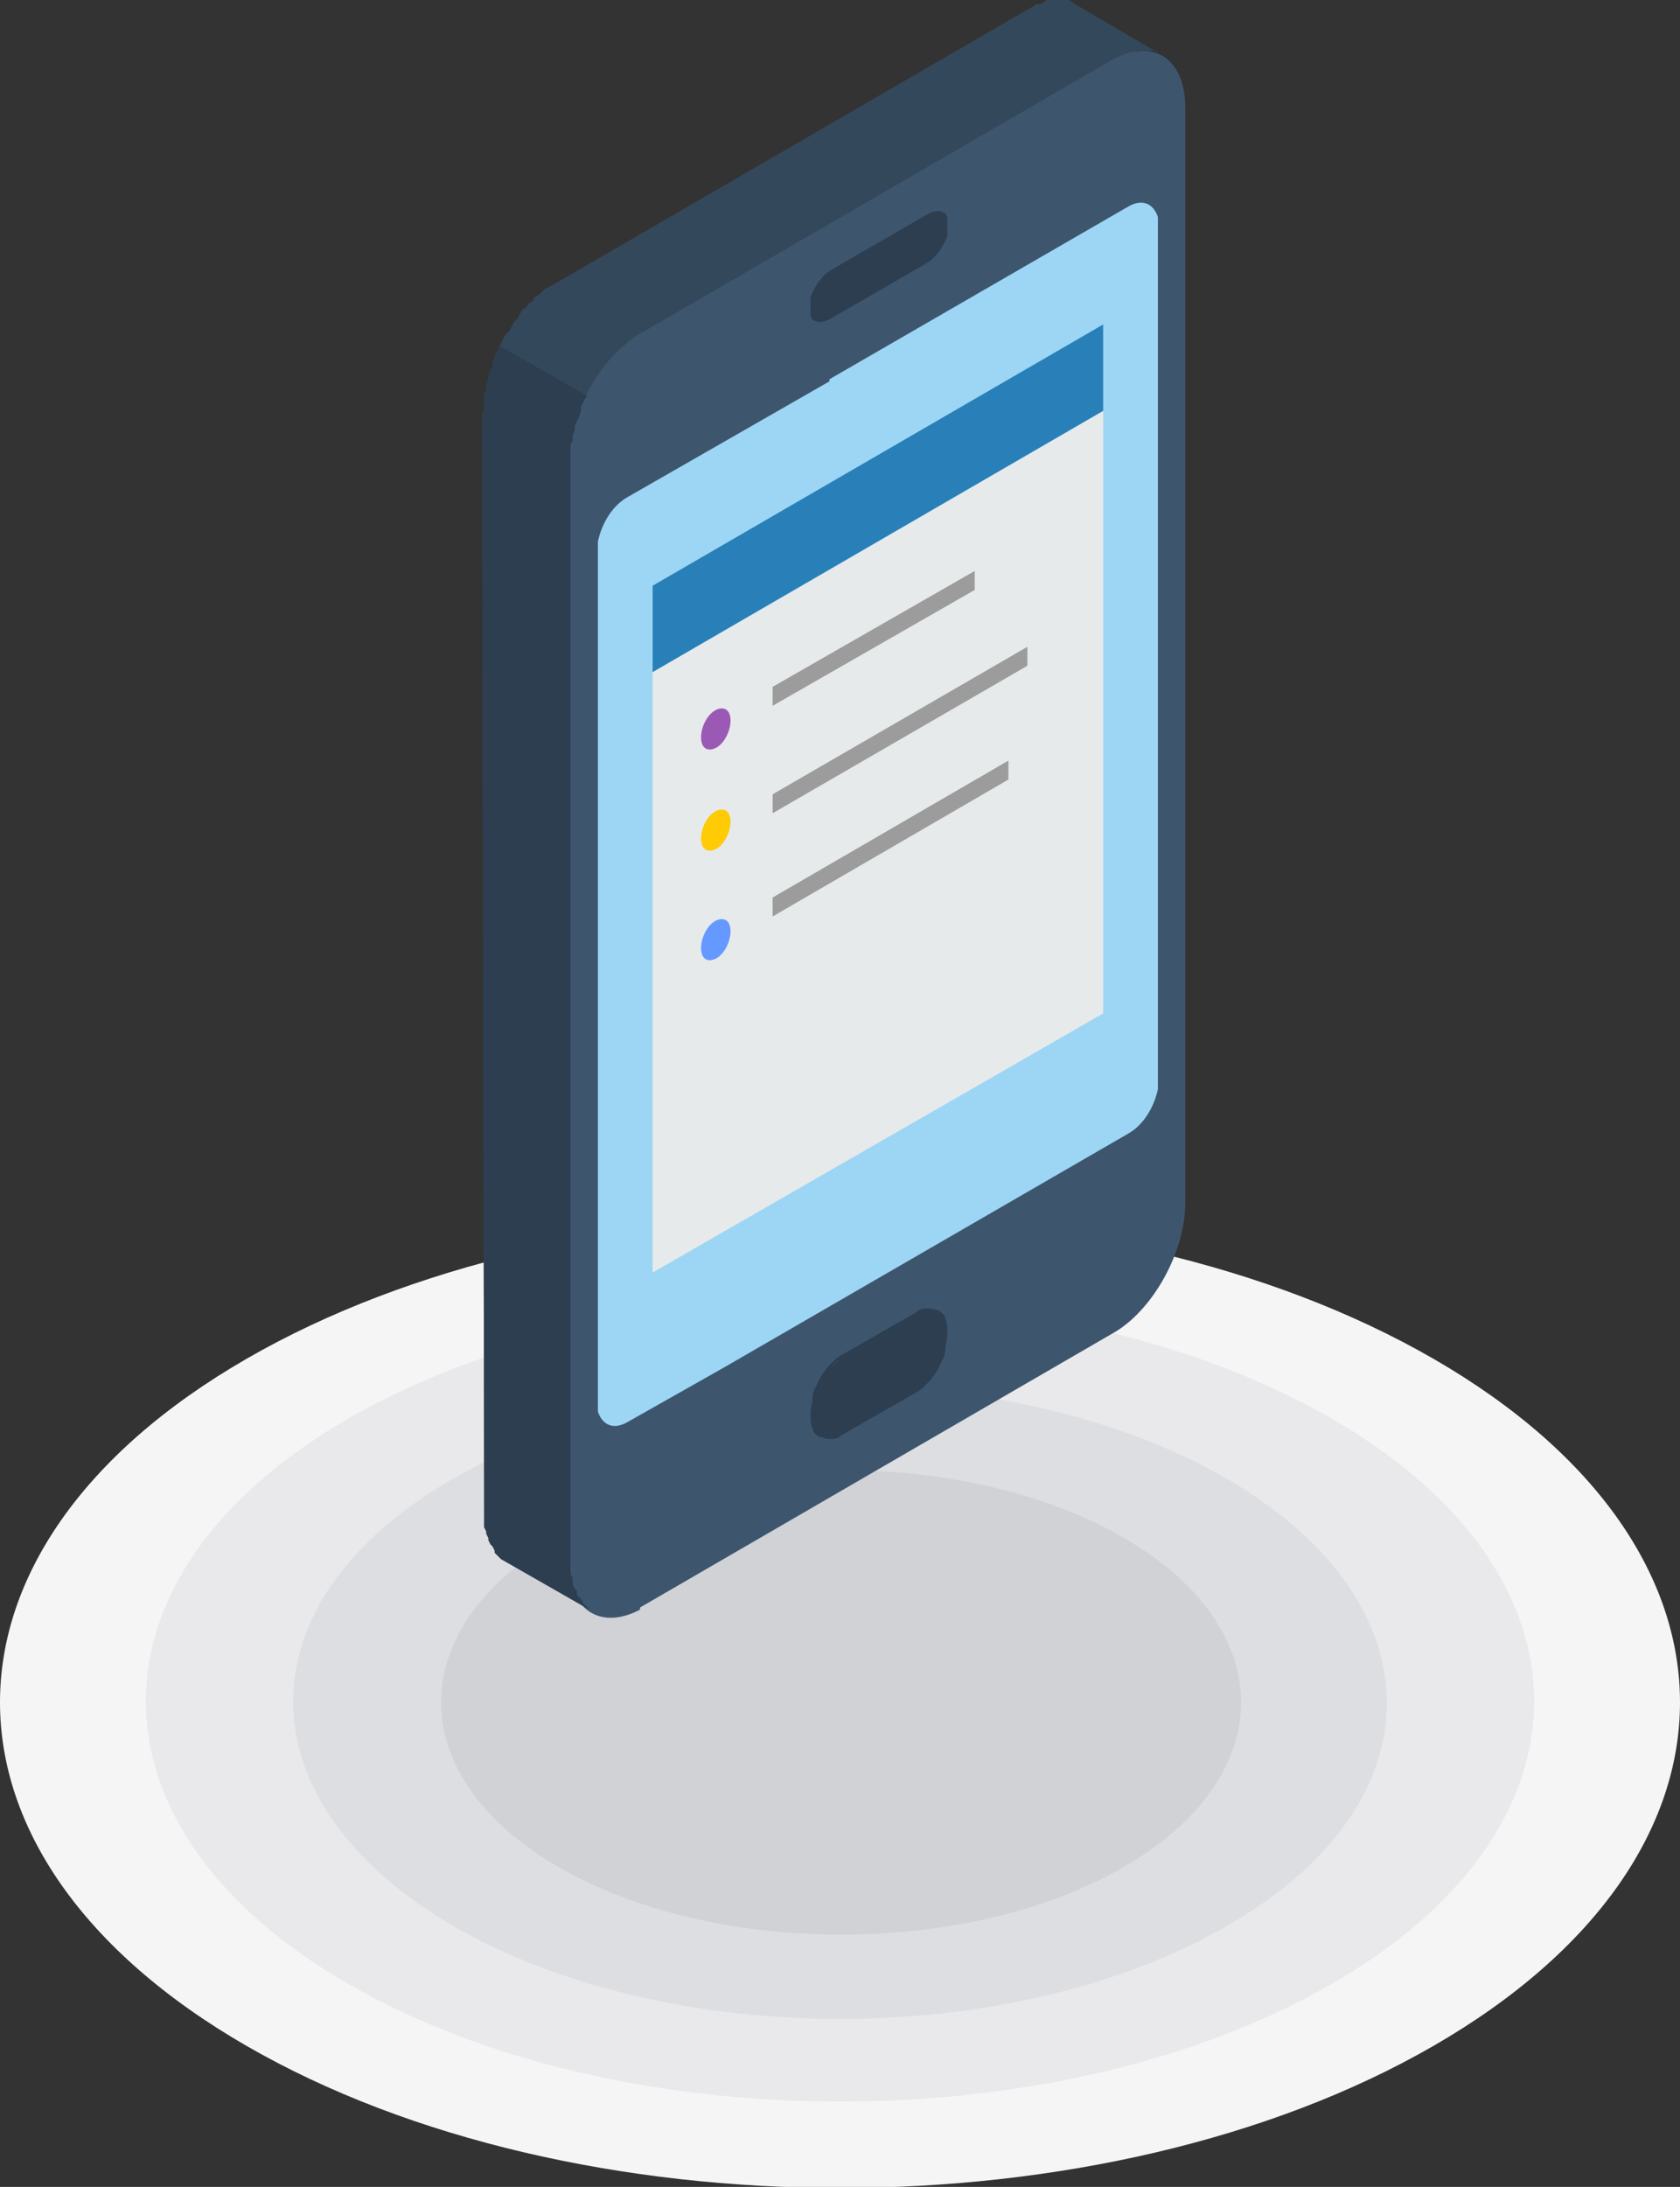
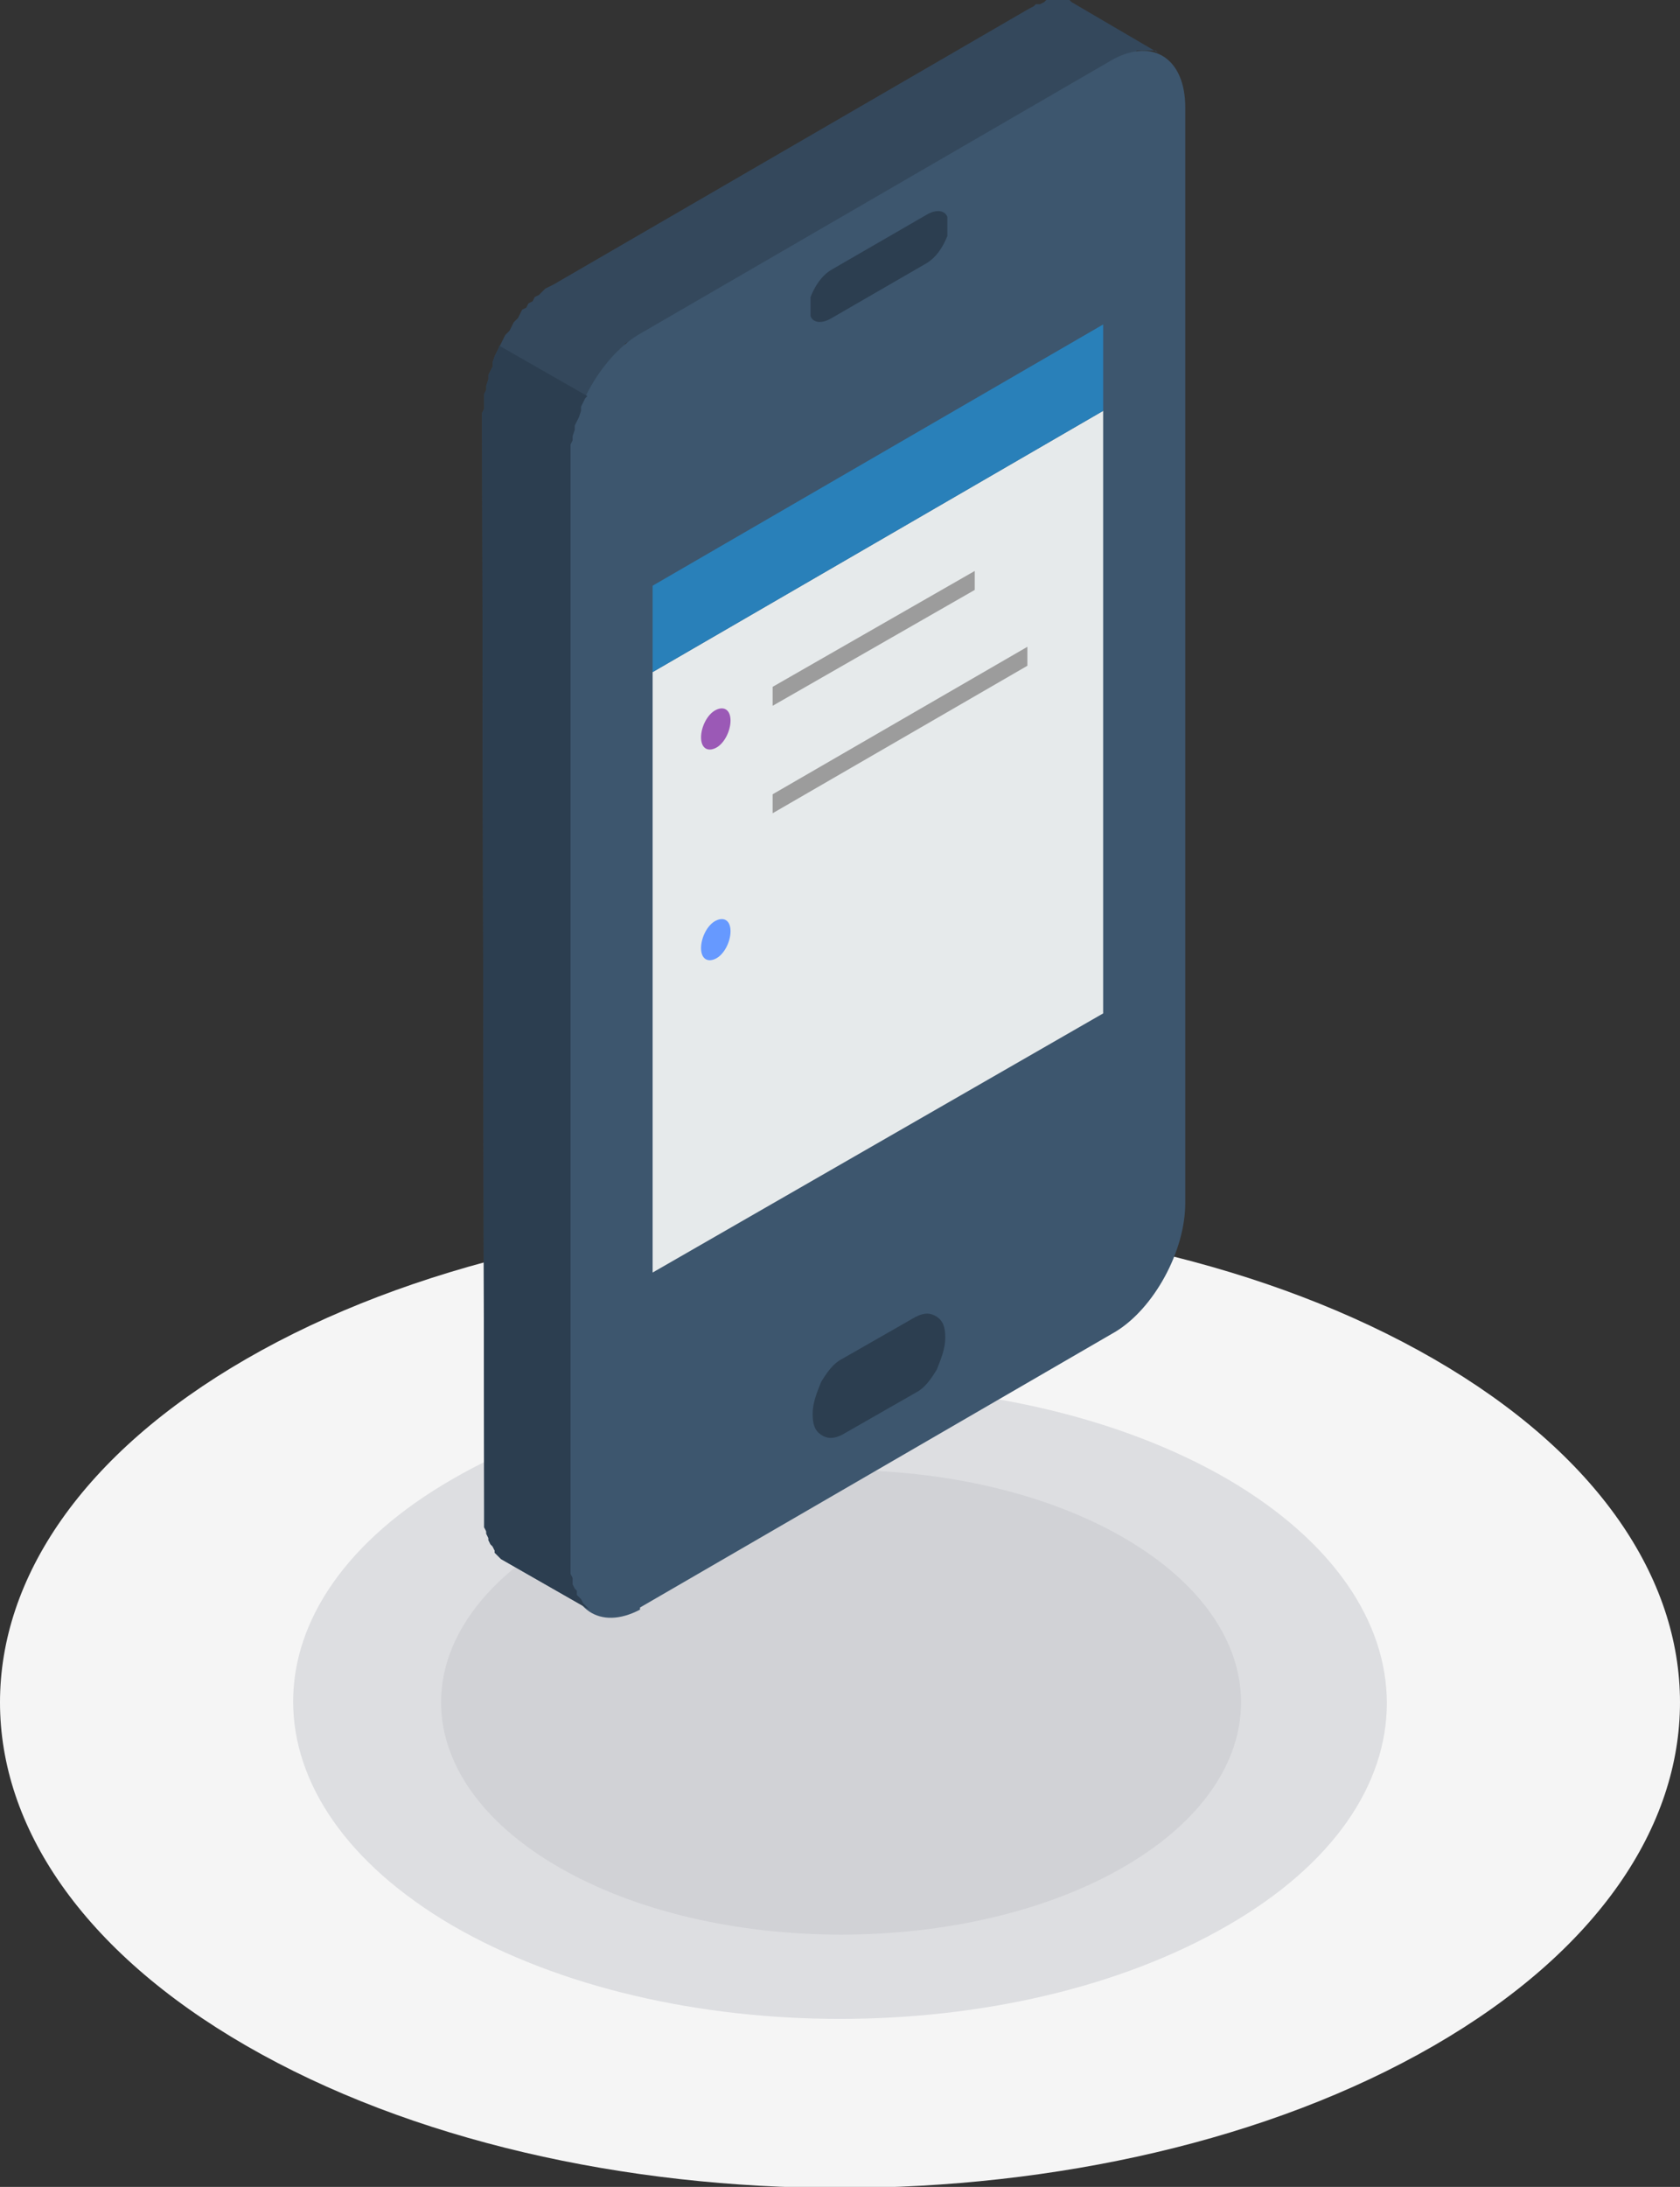
<svg xmlns="http://www.w3.org/2000/svg" version="1.1" viewBox="0 0 79.8 103.8">
  <rect x="0" y="0" width="79.8" height="103.8" fill="#333333" stroke="none" />
  <defs>
    <style>
      .cls-1 {
        fill: #e6eaeb;
      }

      .cls-1, .cls-2, .cls-3, .cls-4, .cls-5, .cls-6, .cls-7, .cls-8, .cls-9, .cls-10, .cls-11, .cls-12, .cls-13, .cls-14 {
        fill-rule: evenodd;
      }

      .cls-2 {
        fill: #d1d2d6;
      }

      .cls-3 {
        fill: #e9e9eb;
      }

      .cls-4 {
        fill: #69f;
      }

      .cls-5 {
        fill: #2980b9;
      }

      .cls-6 {
        fill: #9dd6f5;
      }

      .cls-7 {
        fill: #2c3e50;
      }

      .cls-8 {
        fill: #dddee1;
      }

      .cls-9 {
        fill: #9b59b6;
      }

      .cls-10 {
        fill: #f5f5f5;
      }

      .cls-11 {
        fill: #ffcb05;
      }

      .cls-12 {
        fill: #34485c;
      }

      .cls-13 {
        fill: #9c9c9c;
      }

      .cls-14 {
        fill: #3d566e;
      }
    </style>
  </defs>
  <g>
    <g id="_レイヤー_1" data-name="レイヤー_1">
      <g>
        <path class="cls-10" d="M68.1,64.5c15.6,9,15.6,23.6,0,32.6-15.6,9-40.8,9-56.4,0-15.6-9-15.6-23.6,0-32.6,15.6-9,40.8-9,56.4,0Z" />
-         <path class="cls-3" d="M63.2,67.3c12.9,7.4,12.9,19.5,0,26.9-12.9,7.4-33.7,7.4-46.6,0-12.9-7.4-12.9-19.5,0-26.9,12.9-7.4,33.7-7.4,46.6,0Z" />
        <path class="cls-8" d="M58.3,70.2c10.1,5.9,10.1,15.4,0,21.2-10.2,5.9-26.6,5.9-36.8,0-10.1-5.9-10.1-15.4,0-21.2,10.2-5.9,26.6-5.9,36.8,0Z" />
        <path class="cls-2" d="M53.4,73c7.4,4.3,7.4,11.3,0,15.6-7.4,4.3-19.5,4.3-26.9,0-7.4-4.3-7.4-11.3,0-15.6,7.4-4.3,19.5-4.3,26.9,0Z" />
        <polygon class="cls-12" points="55 2.5 50.9 .1 50.8 0 50.6 0 50.5 0 50.3 0 50.2 0 50 0 49.9 0 49.7 0 49.6 .1 49.4 .2 49.2 .2 49.1 .3 48.9 .4 26.3 13.5 26.1 13.6 25.9 13.7 25.8 13.8 25.6 14 25.4 14.1 25.3 14.3 25.1 14.4 25 14.6 24.8 14.7 24.7 14.9 24.6 15.1 24.4 15.3 24.3 15.5 24.2 15.7 24 15.9 23.9 16.1 23.8 16.3 23.7 16.5 23.6 16.7 23.5 16.9 23.4 17.2 23.4 17.4 23.3 17.6 23.2 17.8 23.2 18 23.1 18.3 23.1 18.5 23 18.7 23 18.9 23 19.2 23 19.4 22.9 19.6 23 71.7 23 71.9 23 72.1 23 72.3 23 72.5 23.1 72.6 23.1 72.8 23.2 73 23.2 73.1 23.3 73.3 23.4 73.4 23.5 73.6 23.5 73.7 23.6 73.8 23.7 73.9 23.8 74 28 76.4 27.9 76.3 27.8 76.2 27.7 76.1 27.6 75.9 27.5 75.8 27.4 75.7 27.4 75.5 27.3 75.4 27.2 75.2 27.2 75 27.2 74.9 27.1 74.7 27.1 74.5 27.1 74.3 27.1 74.1 27.1 22 27.1 21.8 27.1 21.5 27.1 21.3 27.1 21.1 27.2 20.9 27.2 20.7 27.3 20.4 27.3 20.2 27.4 20 27.5 19.8 27.6 19.5 27.6 19.3 27.7 19.1 27.8 18.9 27.9 18.7 28.1 18.5 28.2 18.3 28.3 18.1 28.4 17.9 28.5 17.7 28.7 17.5 28.8 17.3 29 17.1 29.1 17 29.3 16.8 29.4 16.6 29.6 16.5 29.7 16.3 29.9 16.2 30.1 16.1 30.2 16 30.4 15.9 53 2.8 53.2 2.7 53.4 2.6 53.5 2.6 53.7 2.5 53.9 2.5 54 2.4 54.2 2.4 54.3 2.4 54.5 2.4 54.6 2.4 54.8 2.4 54.9 2.4 55 2.5" />
        <path class="cls-14" d="M30.4,76.3l22.6-13.1c1.8-1.1,3.3-3.8,3.3-6.1V5.1c0-2.3-1.5-3.3-3.4-2.3l-22.6,13.1c-1.8,1.1-3.3,3.8-3.3,6.1v52.1c0,2.3,1.5,3.3,3.4,2.3Z" />
-         <path class="cls-6" d="M39.4,18l14.2-8.2c.7-.4,1.2-.1,1.4.5,0,0,0,.1,0,.2h0v40.8s0,0,0,0h0c0,.2,0,.3,0,.4-.2.9-.7,1.7-1.4,2.1l-19.2,11.1s0,0,0,0l-4.6,2.6c-.7.4-1.2.1-1.4-.5,0,0,0-.1,0-.2h0V26.1s0,0,0,0h0c0-.2,0-.3,0-.4.2-.9.7-1.7,1.4-2.1l9.6-5.5h0Z" />
        <path class="cls-7" d="M44,12.3c1.2-.7,1.2-2.7,0-2l-4.5,2.6c-1.2.7-1.2,2.7,0,2l4.5-2.6Z" />
        <path class="cls-7" d="M44,12.5c.5-.3.8-.8,1-1.3,0-.2,0-.4,0-.5s0-.3,0-.4c-.1-.3-.5-.4-1-.1l-4.5,2.6c-.5.3-.8.8-1,1.3,0,.2,0,.4,0,.5s0,.3,0,.4c.1.3.5.4,1,.1l4.5-2.6h0ZM44.6,11.2c0,.3-.3.7-.7.9l-4.5,2.6c-.4.2-.6.1-.7,0,0,0,0-.2,0-.3s0-.2,0-.4c.1-.3.3-.7.7-.9l4.5-2.6c.4-.2.6-.1.7,0,0,0,0,.2,0,.3s0,.2,0,.4Z" />
        <polygon class="cls-1" points="52.4 19.5 31 31.9 31 60.4 52.4 48.1 52.4 19.5" />
        <polygon class="cls-5" points="52.4 19.5 31 31.9 31 27.8 52.4 15.4 52.4 19.5" />
        <path class="cls-9" d="M34,33.7h0c-.4.2-.7.8-.7,1.3h0c0,.5.3.7.7.5h0c.4-.2.7-.8.7-1.3h0c0-.5-.3-.7-.7-.5Z" />
-         <path class="cls-11" d="M34,38.5h0c-.4.2-.7.8-.7,1.3h0c0,.5.3.7.7.5h0c.4-.2.7-.8.7-1.3h0c0-.5-.3-.7-.7-.5Z" />
        <path class="cls-4" d="M34,43.7h0c-.4.2-.7.8-.7,1.3h0c0,.5.3.7.7.5h0c.4-.2.7-.8.7-1.3h0c0-.5-.3-.7-.7-.5Z" />
-         <polygon class="cls-13" points="36.7 43.5 47.9 37 47.9 36.1 36.7 42.6 36.7 43.5" />
        <polygon class="cls-13" points="36.7 38.6 48.8 31.6 48.8 30.7 36.7 37.7 36.7 38.6" />
        <polygon class="cls-13" points="36.7 33.5 46.3 28 46.3 27.1 36.7 32.6 36.7 33.5" />
        <g>
          <path class="cls-7" d="M43.5,62.5c.4-.2.7-.2,1,0,.3.2.4.5.4,1s-.2,1-.4,1.5c-.3.5-.6.9-1,1.1h0l-3.5,2c-.4.2-.7.2-1,0-.3-.2-.4-.5-.4-1s.2-1,.4-1.5c.3-.5.6-.9,1-1.1h0l3.5-2Z" />
-           <path class="cls-7" d="M43.5,62.7c.2,0,.3-.1.5-.2.1,0,.3,0,.4.1.1,0,.2.2.3.3,0,.1,0,.3,0,.5s0,.4,0,.6c0,.2-.2.5-.3.7-.1.2-.2.4-.4.6-.1.2-.3.3-.5.4h0l-3.5,2h0c-.2,0-.3.1-.5.2-.1,0-.3,0-.4-.1-.1,0-.2-.2-.3-.4,0-.1,0-.3,0-.5s0-.4,0-.7c0-.2.2-.5.3-.7.1-.2.3-.4.4-.6.1-.2.3-.3.5-.4h0s3.5-2,3.5-2h0ZM44.1,62.1c-.2,0-.4,0-.6.2h0s-3.5,2-3.5,2h0c-.2.1-.4.3-.6.5-.2.2-.4.5-.5.7-.1.3-.3.5-.3.8,0,.3-.1.5-.1.8s0,.5.1.7c0,.2.2.3.3.4.1,0,.3.1.5.1.2,0,.4,0,.6-.2h0l3.5-2h0c.2-.1.4-.3.6-.5.2-.2.4-.5.5-.7.1-.3.3-.5.3-.8,0-.3.1-.5.1-.8s0-.5-.1-.7c0-.2-.2-.3-.3-.4-.1,0-.3-.1-.5-.1Z" />
        </g>
        <polygon class="cls-7" points="23.7 16.4 23.7 16.5 23.6 16.7 23.5 16.9 23.4 17.2 23.4 17.4 23.3 17.6 23.2 17.8 23.2 18 23.1 18.3 23.1 18.5 23 18.7 23 18.9 23 19.2 23 19.4 22.9 19.6 23 71.7 23 71.9 23 72.1 23 72.3 23 72.5 23.1 72.7 23.1 72.8 23.2 73 23.2 73.1 23.3 73.3 23.4 73.4 23.5 73.6 23.5 73.7 23.6 73.8 23.7 73.9 23.8 74 28 76.4 27.9 76.3 27.8 76.2 27.7 76.1 27.6 75.9 27.5 75.8 27.4 75.7 27.4 75.5 27.3 75.4 27.2 75.2 27.2 75 27.2 74.9 27.1 74.7 27.1 74.5 27.1 74.3 27.1 74.1 27.1 22 27.1 21.8 27.1 21.5 27.1 21.3 27.1 21.1 27.2 20.9 27.2 20.7 27.3 20.4 27.3 20.2 27.4 20 27.5 19.8 27.6 19.5 27.6 19.3 27.7 19.1 27.8 18.9 27.9 18.8 23.7 16.4" />
      </g>
    </g>
  </g>
</svg>